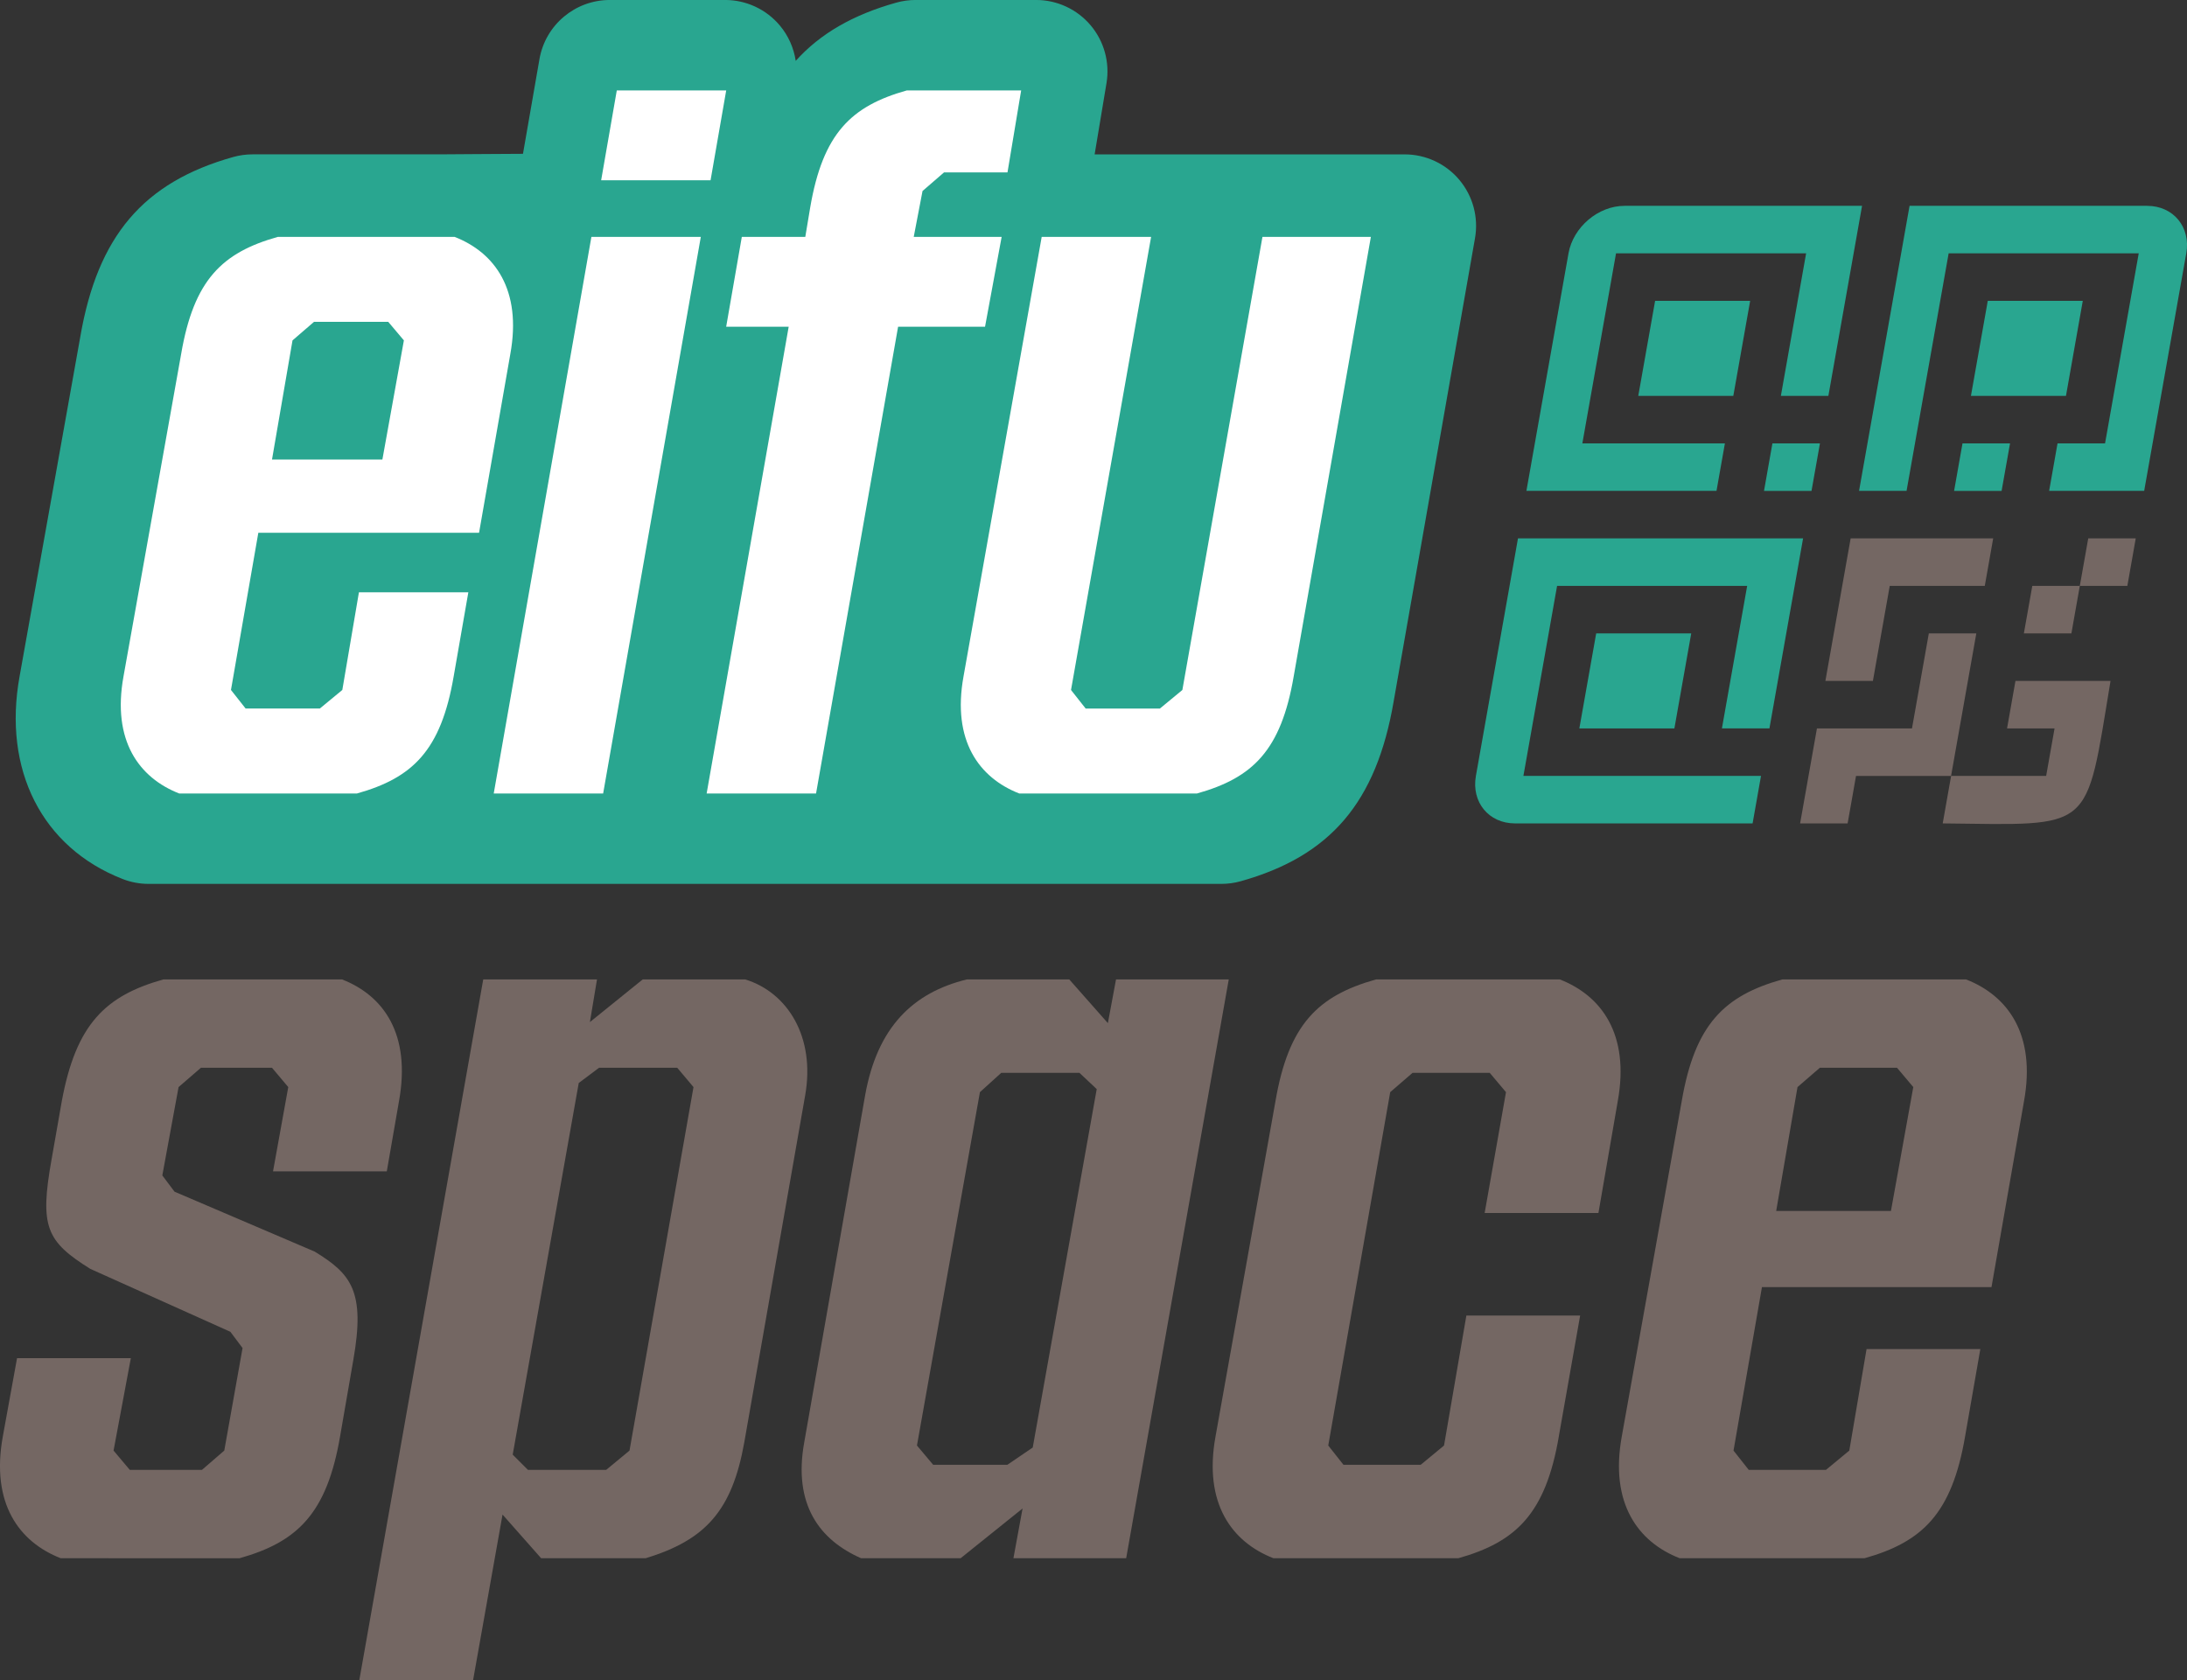
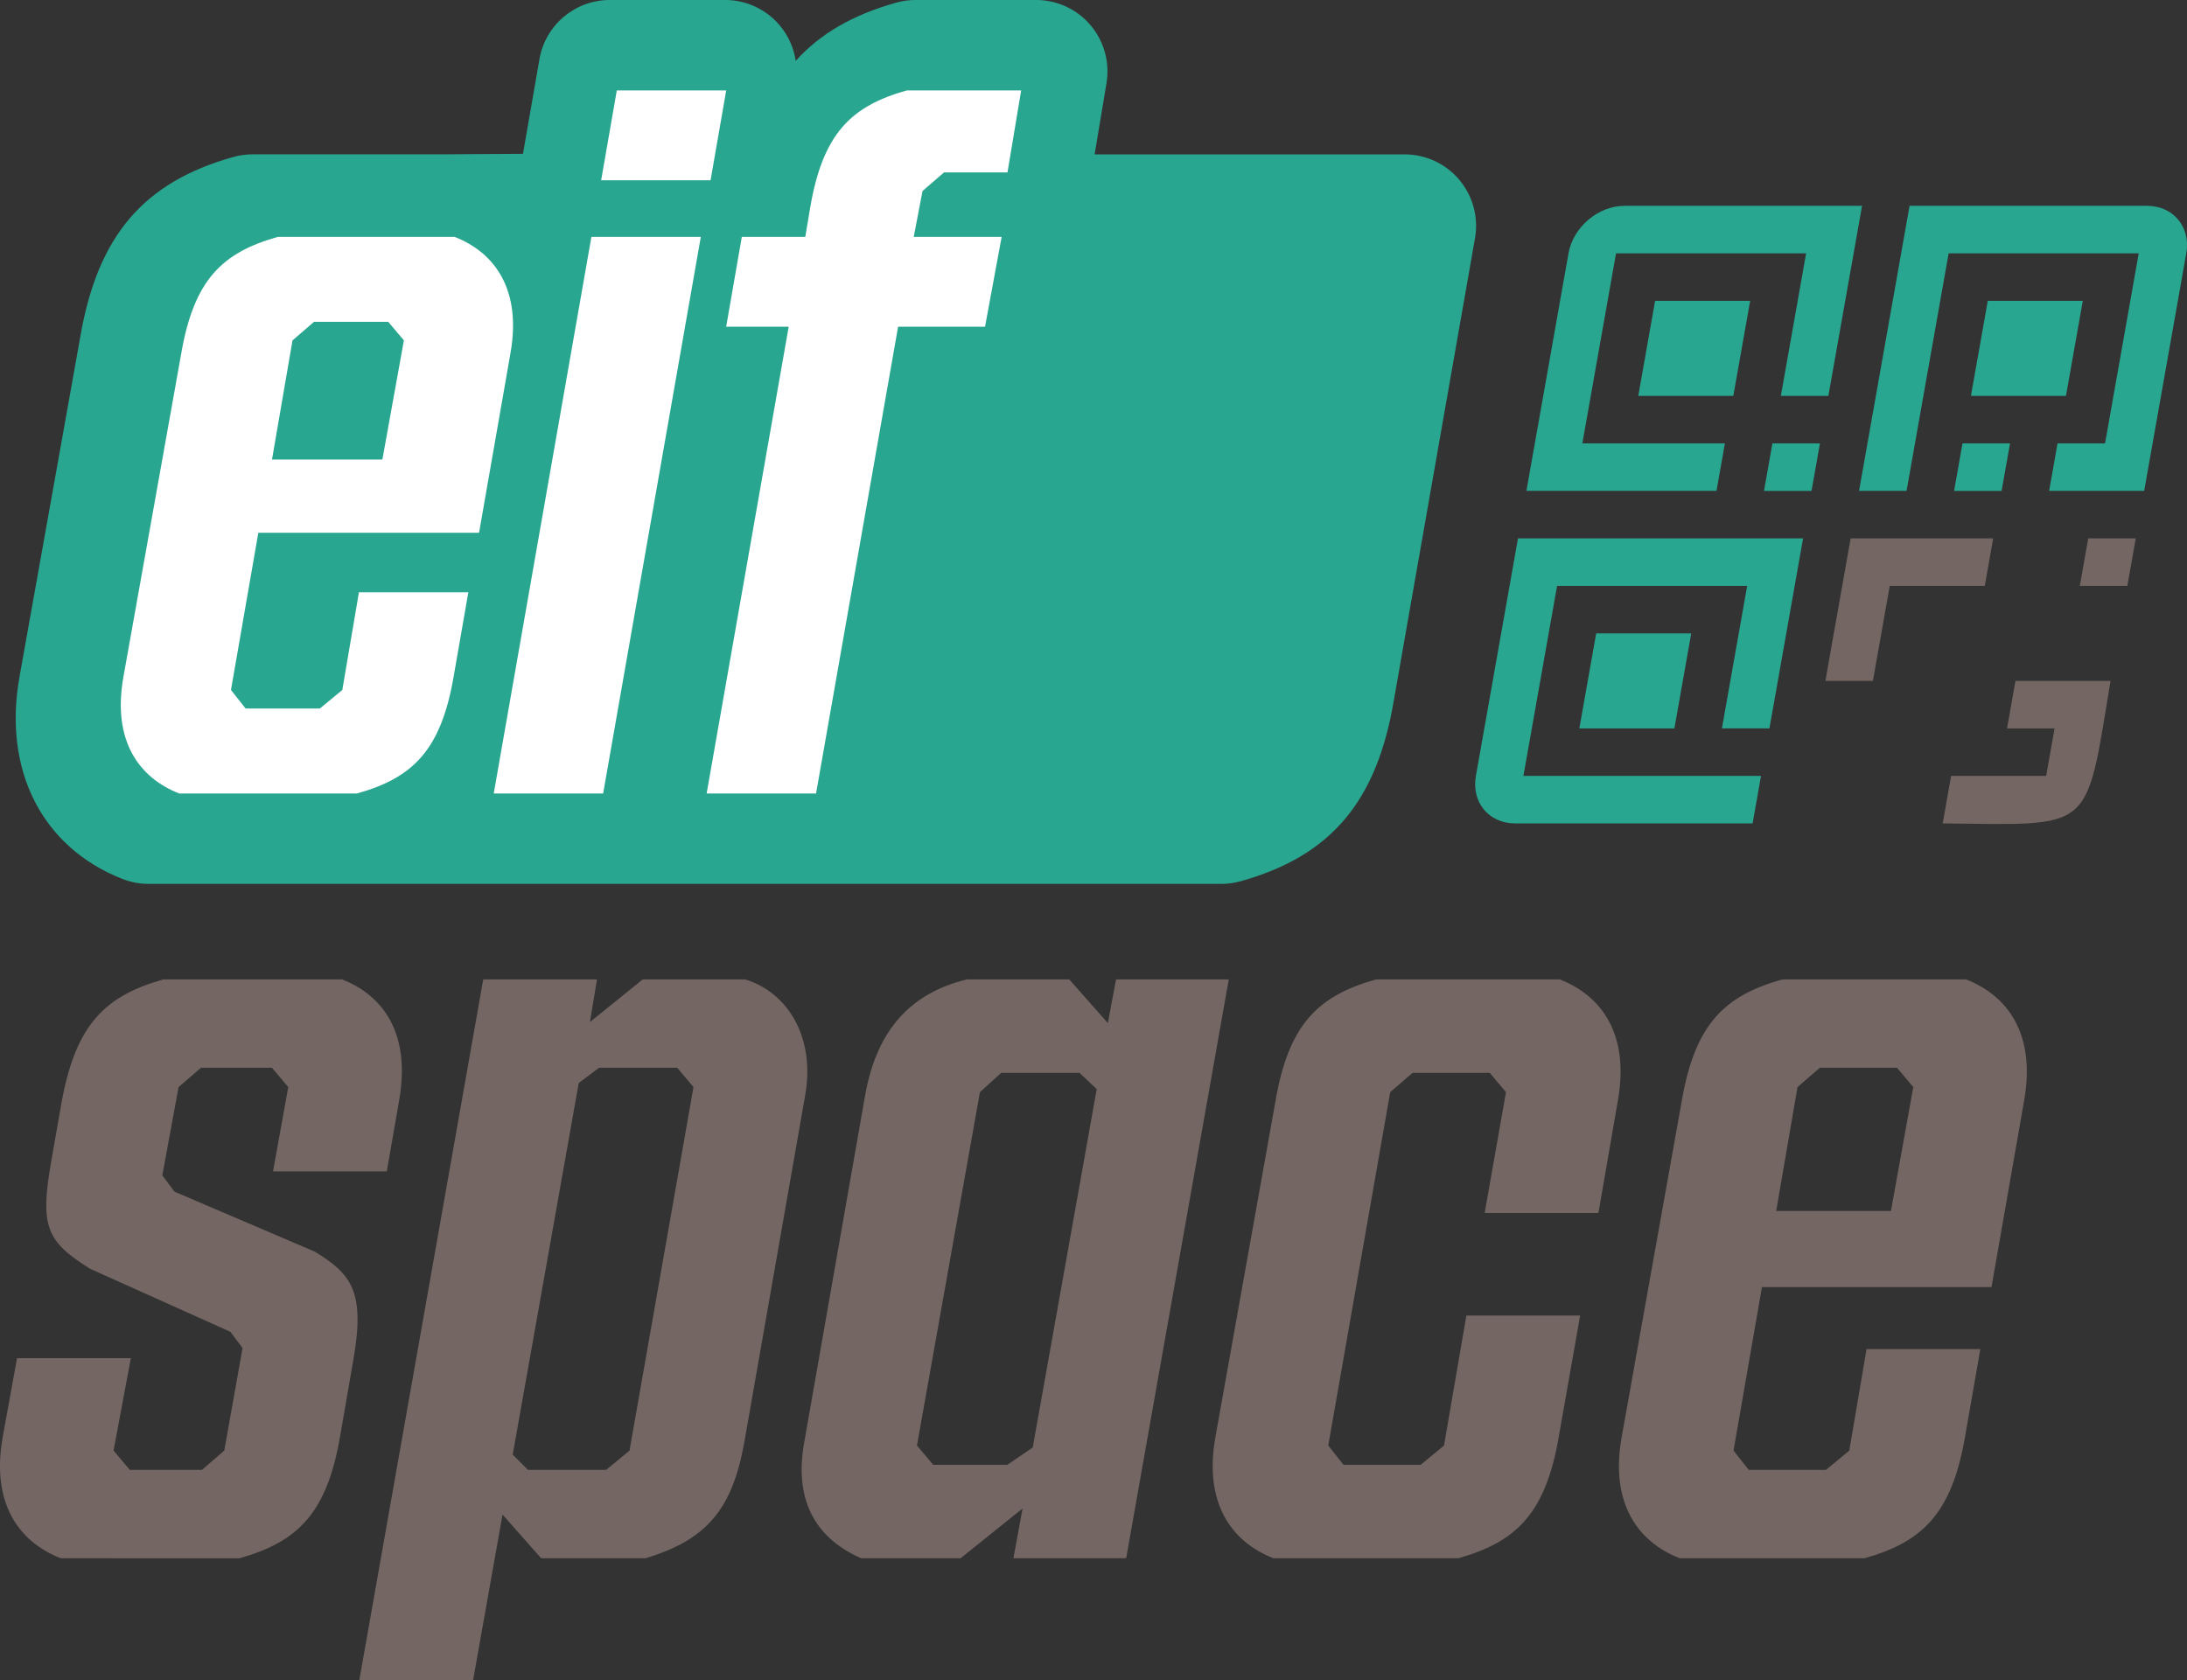
<svg xmlns="http://www.w3.org/2000/svg" id="a" viewBox="0 0 858.53 659.73">
  <rect x="0" y="0" width="858.53" height="659.73" fill="#333333" stroke="none" />
  <defs>
    <style>.b{fill:#fff;}.c{fill:#746763;}.d{fill:#29a690;}</style>
  </defs>
  <path class="d" d="M572.89,70.63c-5.33-6.34-13.19-10.01-21.47-10.01h-121.71l4.66-27.99c1.35-8.13-.94-16.44-6.26-22.73-5.33-6.29-13.15-9.91-21.39-9.91h-47.29c-2.56,0-5.11,.35-7.58,1.04-16.93,4.75-29.84,12.13-39.48,22.87-.76-5.07-2.89-9.91-6.26-13.92-5.33-6.33-13.18-9.99-21.45-9.99h-45.27c-13.63,0-25.28,9.8-27.62,23.23l-6.47,37.18c-6.29,0-29.52,.21-33.01,.21H99.14c-2.56,0-5.11,.35-7.58,1.04-35.29,9.91-53.25,31.04-60.05,70.66L7.7,265.53c-6.69,36.78,8.81,67.29,40.43,79.63,3.25,1.27,6.7,1.92,10.19,1.92H321.84s84.07,0,84.07,0h73.56c2.56,0,5.11-.35,7.58-1.04,35.32-9.91,53.28-31.08,60.05-70.64l31.93-181.88c1.43-8.16-.82-16.53-6.14-22.88Z" />
  <path class="b" d="M140.14,311.58H70.35c-15.72-6.14-26.46-20.71-21.86-46.01l22.62-126.54c4.98-29.14,16.1-39.88,37.96-46.01h69.4c15.72,6.14,26.46,20.71,21.86,46.01l-12.27,70.17H101.41l-10.74,61.73,5.75,7.29h29.14l8.82-7.29,6.52-38.34h42.95l-5.75,32.98c-4.99,29.14-16.11,39.88-37.96,46.01Zm-33.36-131.14h43.33l8.44-46.78-6.14-7.28h-29.14l-8.44,7.28-8.05,46.78Z" />
  <path class="b" d="M232.16,93.02h42.95l-38.34,218.56h-42.95l38.34-218.56Zm9.97-57.52h42.95l-6.14,35.28h-42.95l6.14-35.28Z" />
  <path class="b" d="M352.56,128.29l-32.21,183.29h-42.95l32.21-183.29h-24.54l6.14-35.28h24.92l1.92-11.5c4.98-29.14,16.1-39.88,37.96-46.01h44.86l-5.37,32.21h-24.92l-8.43,7.29-3.45,18.02h34.51l-6.52,35.28h-34.13Z" />
-   <path class="b" d="M507.86,265.57c-4.98,29.14-16.1,39.88-37.96,46.01h-69.79c-15.72-6.14-26.46-20.71-21.86-46.01l30.68-172.55h42.95l-31.44,177.92,5.75,7.29h29.14l8.82-7.29,31.44-177.92h42.56l-30.29,172.55Z" />
  <g>
    <path class="c" d="M20.26,455.18l3.99-22.73c5.58-30.3,17.14-41.47,39.87-47.85h70.17c16.35,6.38,27.11,21.53,22.33,47.85l-4.78,27.51h-44.66l5.98-33.09-6.38-7.58h-27.91l-8.77,7.58-6.38,34.69,4.79,6.38,55.02,23.53c14.35,8.77,19.94,15.55,15.15,42.66l-5.18,29.9c-5.18,30.3-16.75,41.47-39.47,47.85H23.84c-16.35-6.38-27.51-21.53-22.73-47.85l5.58-30.7H51.36l-6.78,36.28,6.38,7.58h28.31l8.77-7.58,7.18-40.27-4.79-6.38-55.02-24.72c-17.15-10.77-19.94-16.35-15.15-43.06Z" />
    <path class="c" d="M197.28,594.73l-11.56,64.99h-44.66l48.64-275.12h44.66l-2.79,16.75,20.73-16.75h40.27c16.75,5.18,27.51,22.73,23.52,45.46l-23.92,136.36c-4.78,26.71-15.15,38.28-38.68,45.45h-41.07l-15.15-17.15Zm40.67-17.54l9.17-7.58,25.12-142.74-6.38-7.58h-30.7l-7.97,5.98-25.92,145.93,5.98,5.98h30.7Z" />
    <path class="c" d="M401.42,592.34l-24.32,19.54h-39.07c-16.35-7.18-26.71-21.13-22.33-45.45l23.92-136.36c4.78-26.71,18.74-40.27,39.87-45.46h40.27l15.15,17.15,3.19-17.15h44.26l-40.27,227.27h-44.26l3.59-19.54Zm-5.98-17.15l9.97-6.78,25.12-140.75-6.78-6.38h-30.7l-8.37,7.58-24.72,138.76,6.38,7.58h29.11Z" />
    <path class="c" d="M611.94,564.03c-5.18,30.3-16.75,41.47-39.47,47.85h-72.57c-16.35-6.38-27.51-21.53-22.73-47.85l23.52-131.58c5.18-30.3,16.75-41.47,39.47-47.85h72.17c16.35,6.38,27.51,21.53,22.73,47.85l-7.58,43.86h-44.66l8.37-47.45-6.38-7.58h-30.3l-8.77,7.58-24.32,138.76,5.98,7.58h30.3l9.17-7.58,8.77-51.04h44.66l-8.37,47.45Z" />
    <path class="c" d="M731.95,611.88h-72.57c-16.35-6.38-27.51-21.53-22.73-47.85l23.52-131.58c5.18-30.3,16.75-41.47,39.47-47.85h72.17c16.35,6.38,27.51,21.53,22.73,47.85l-12.76,72.97h-90.11l-11.16,64.19,5.98,7.58h30.3l9.17-7.58,6.78-39.87h44.66l-5.98,34.29c-5.18,30.3-16.75,41.47-39.47,47.85Zm-34.69-136.36h45.05l8.77-48.65-6.38-7.58h-30.3l-8.77,7.58-8.37,48.65Z" />
  </g>
  <g>
    <path class="d" d="M637.69,80.83c-10.3,0-20.13,8.35-21.96,18.65l-16.52,93.27h74.62l3.3-18.65h-55.96l13.22-74.62h74.62l-9.91,55.96h18.65l13.22-74.62h-93.27Z" />
    <polygon class="d" points="680.43 155.45 643.12 155.45 649.73 118.14 687.04 118.14 680.43 155.45" />
    <polygon class="d" points="811.02 155.45 773.71 155.45 780.32 118.14 817.62 118.14 811.02 155.45" />
    <polygon class="d" points="657.3 286.03 619.99 286.03 626.6 248.72 663.91 248.72 657.3 286.03" />
    <path class="c" d="M782.45,211.41h-55.96c-2.1,11.84-7.74,43.72-9.91,55.96h18.65l6.61-37.31h37.31l3.3-18.65Z" />
    <path class="c" d="M809.84,267.38h-18.65l-3.3,18.65h18.65l-3.3,18.65h-37.31l-3.3,18.65c59.58,.65,55.97,3.89,65.88-55.96h-18.65Z" />
-     <path class="c" d="M757.18,248.72l-6.61,37.31h-37.31c-1.65,9.3-4.96,28.01-6.61,37.31h18.65l3.3-18.65h37.31c2.1-11.84,7.74-43.72,9.91-55.96h-18.65Z" />
    <polygon class="c" points="835.11 230.07 816.45 230.07 819.76 211.41 838.41 211.41 835.11 230.07" />
-     <polygon class="c" points="813.15 248.72 794.49 248.72 797.8 230.07 816.45 230.07 813.15 248.72" />
    <polygon class="d" points="711.13 192.76 692.48 192.76 695.78 174.11 714.44 174.11 711.13 192.76" />
    <path class="d" d="M842.89,80.83c10.3,0,17.18,8.35,15.35,18.65-2.44,13.77-14.35,81.01-16.52,93.27h-37.31l3.3-18.65h18.65l13.22-74.62h-74.62c-2.46,13.88-14.34,80.93-16.52,93.27h-18.65c4.42-24.94,15.41-86.99,19.83-111.93h93.27Z" />
    <polygon class="d" points="789.06 174.11 785.75 192.76 767.1 192.76 770.4 174.11 789.06 174.11" />
    <path class="d" d="M689.17,211.41h-93.27l-3.3,18.65-13.22,74.62c-1.83,10.3,5.05,18.65,15.35,18.65h93.27l3.3-18.65h-93.27l13.22-74.62h74.62l-9.91,55.96h18.65l9.91-55.96,3.3-18.65h-18.65Z" />
  </g>
</svg>